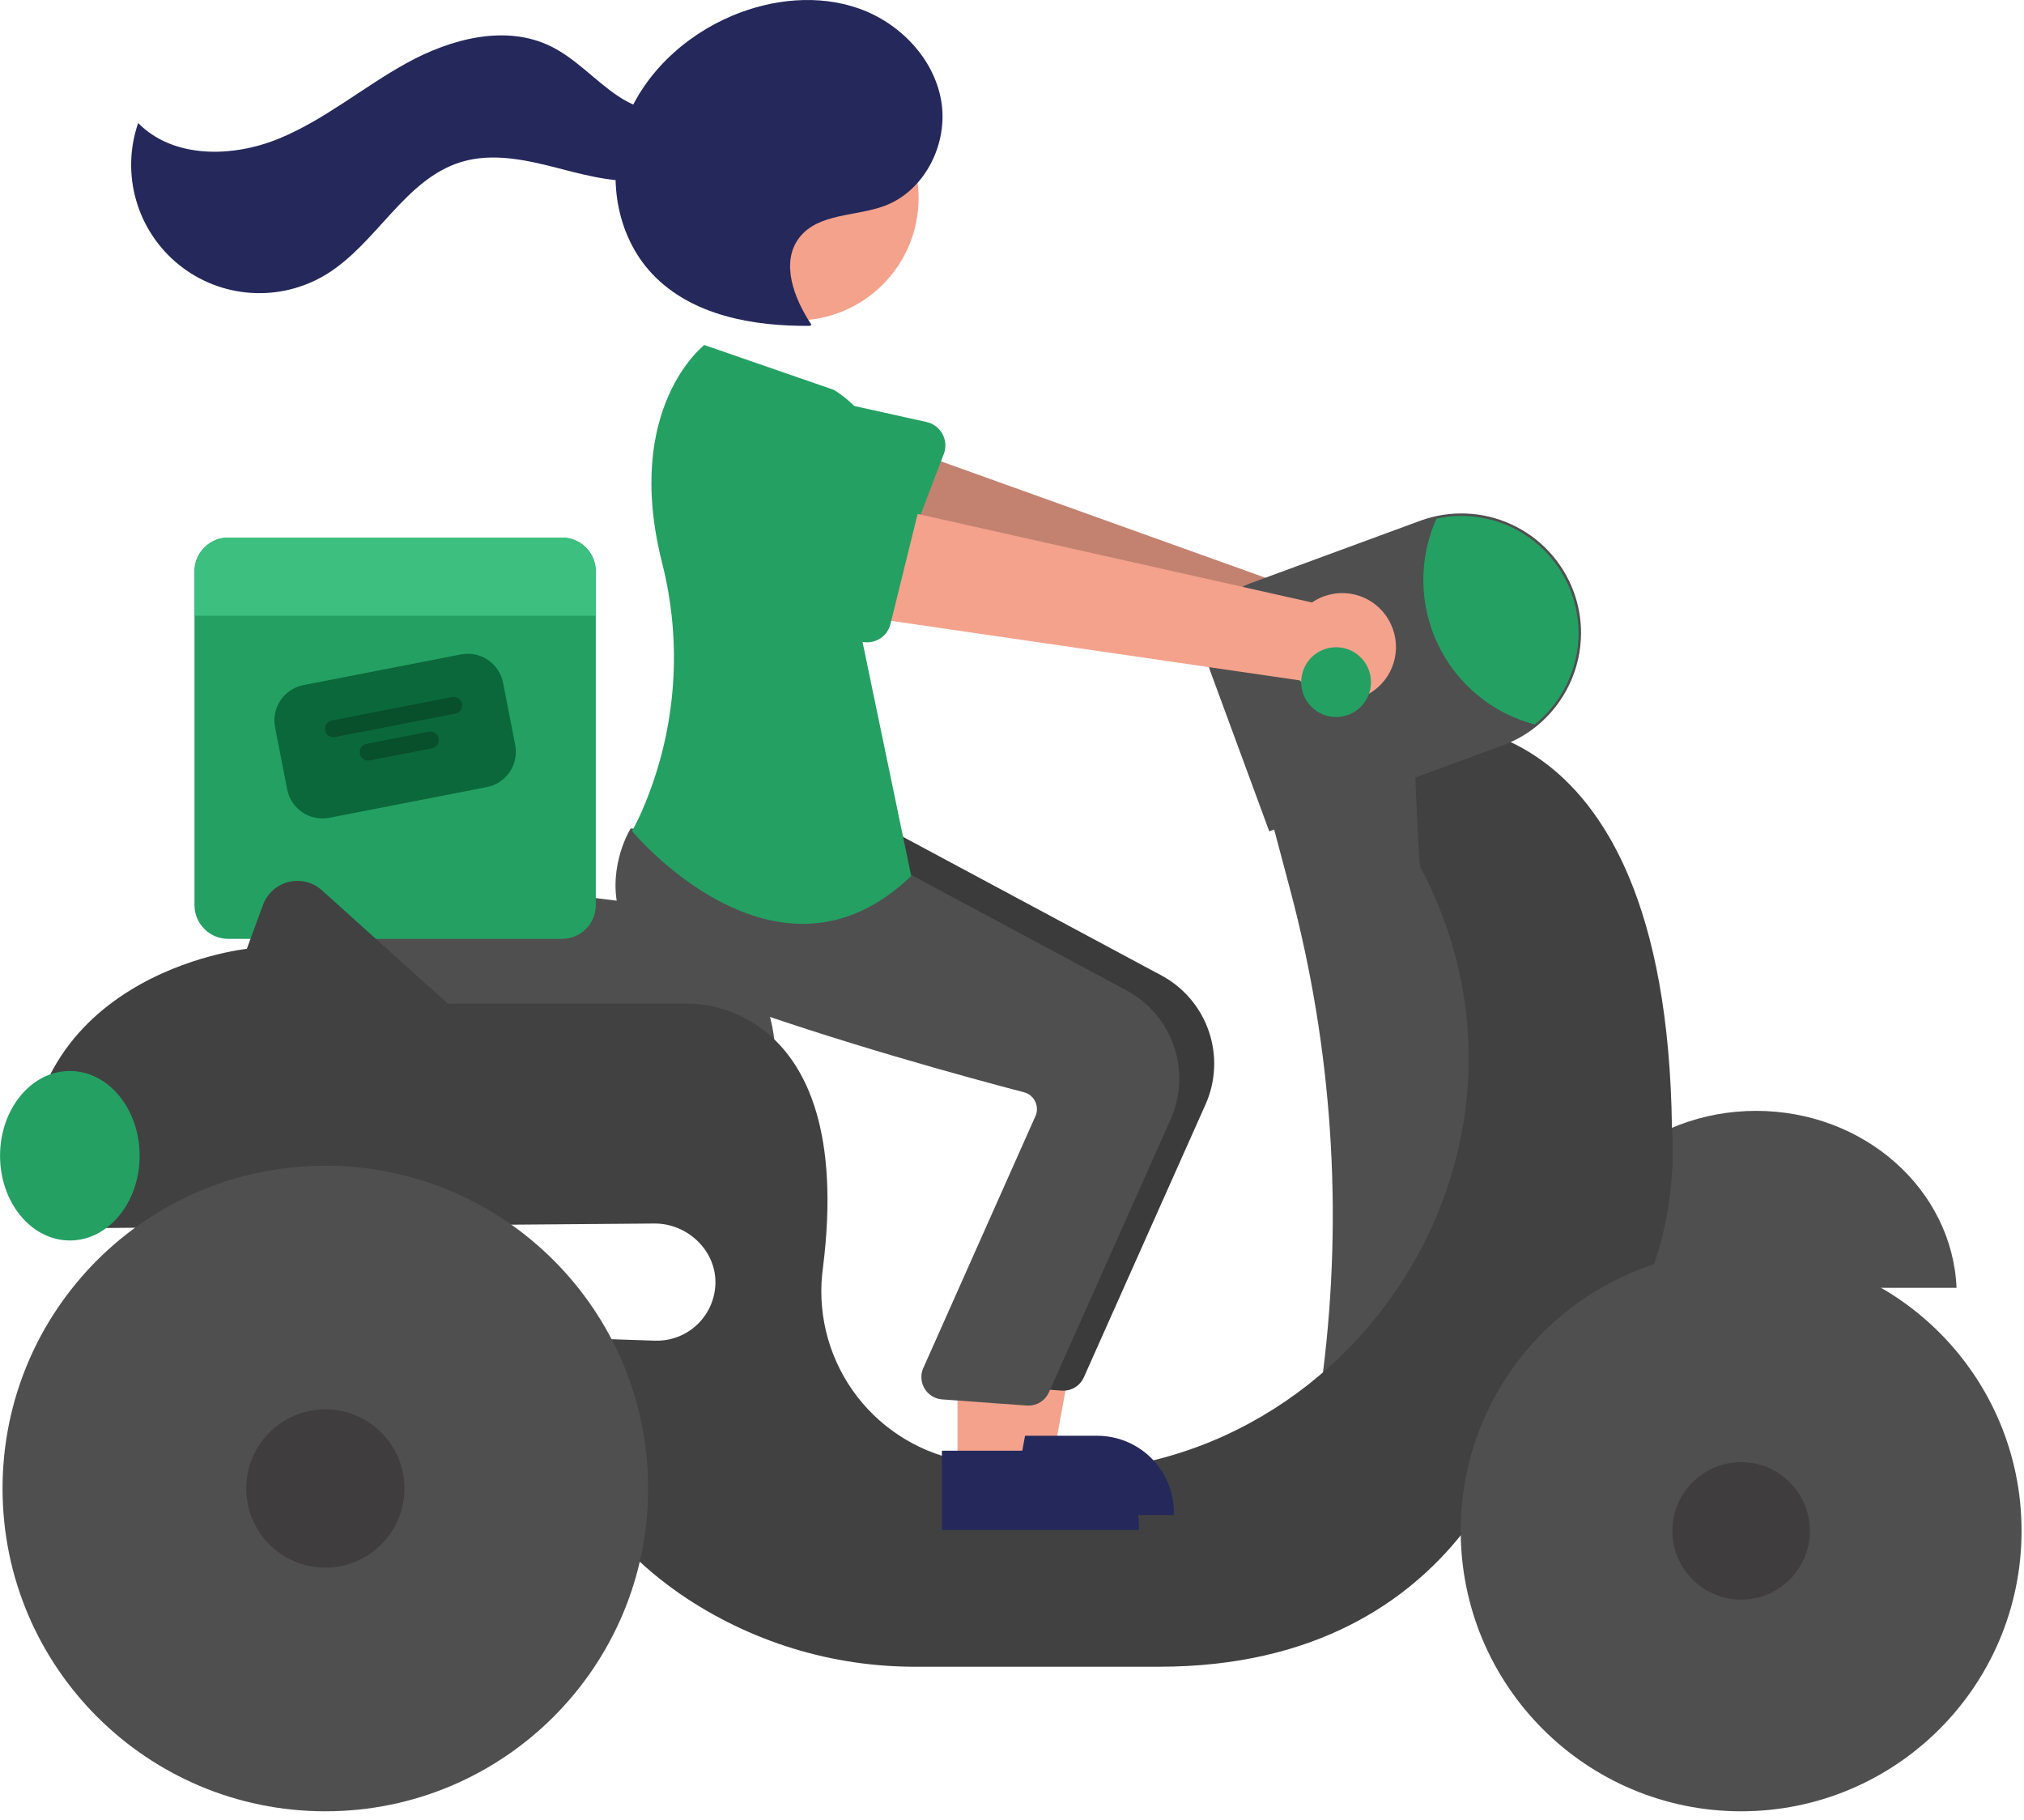
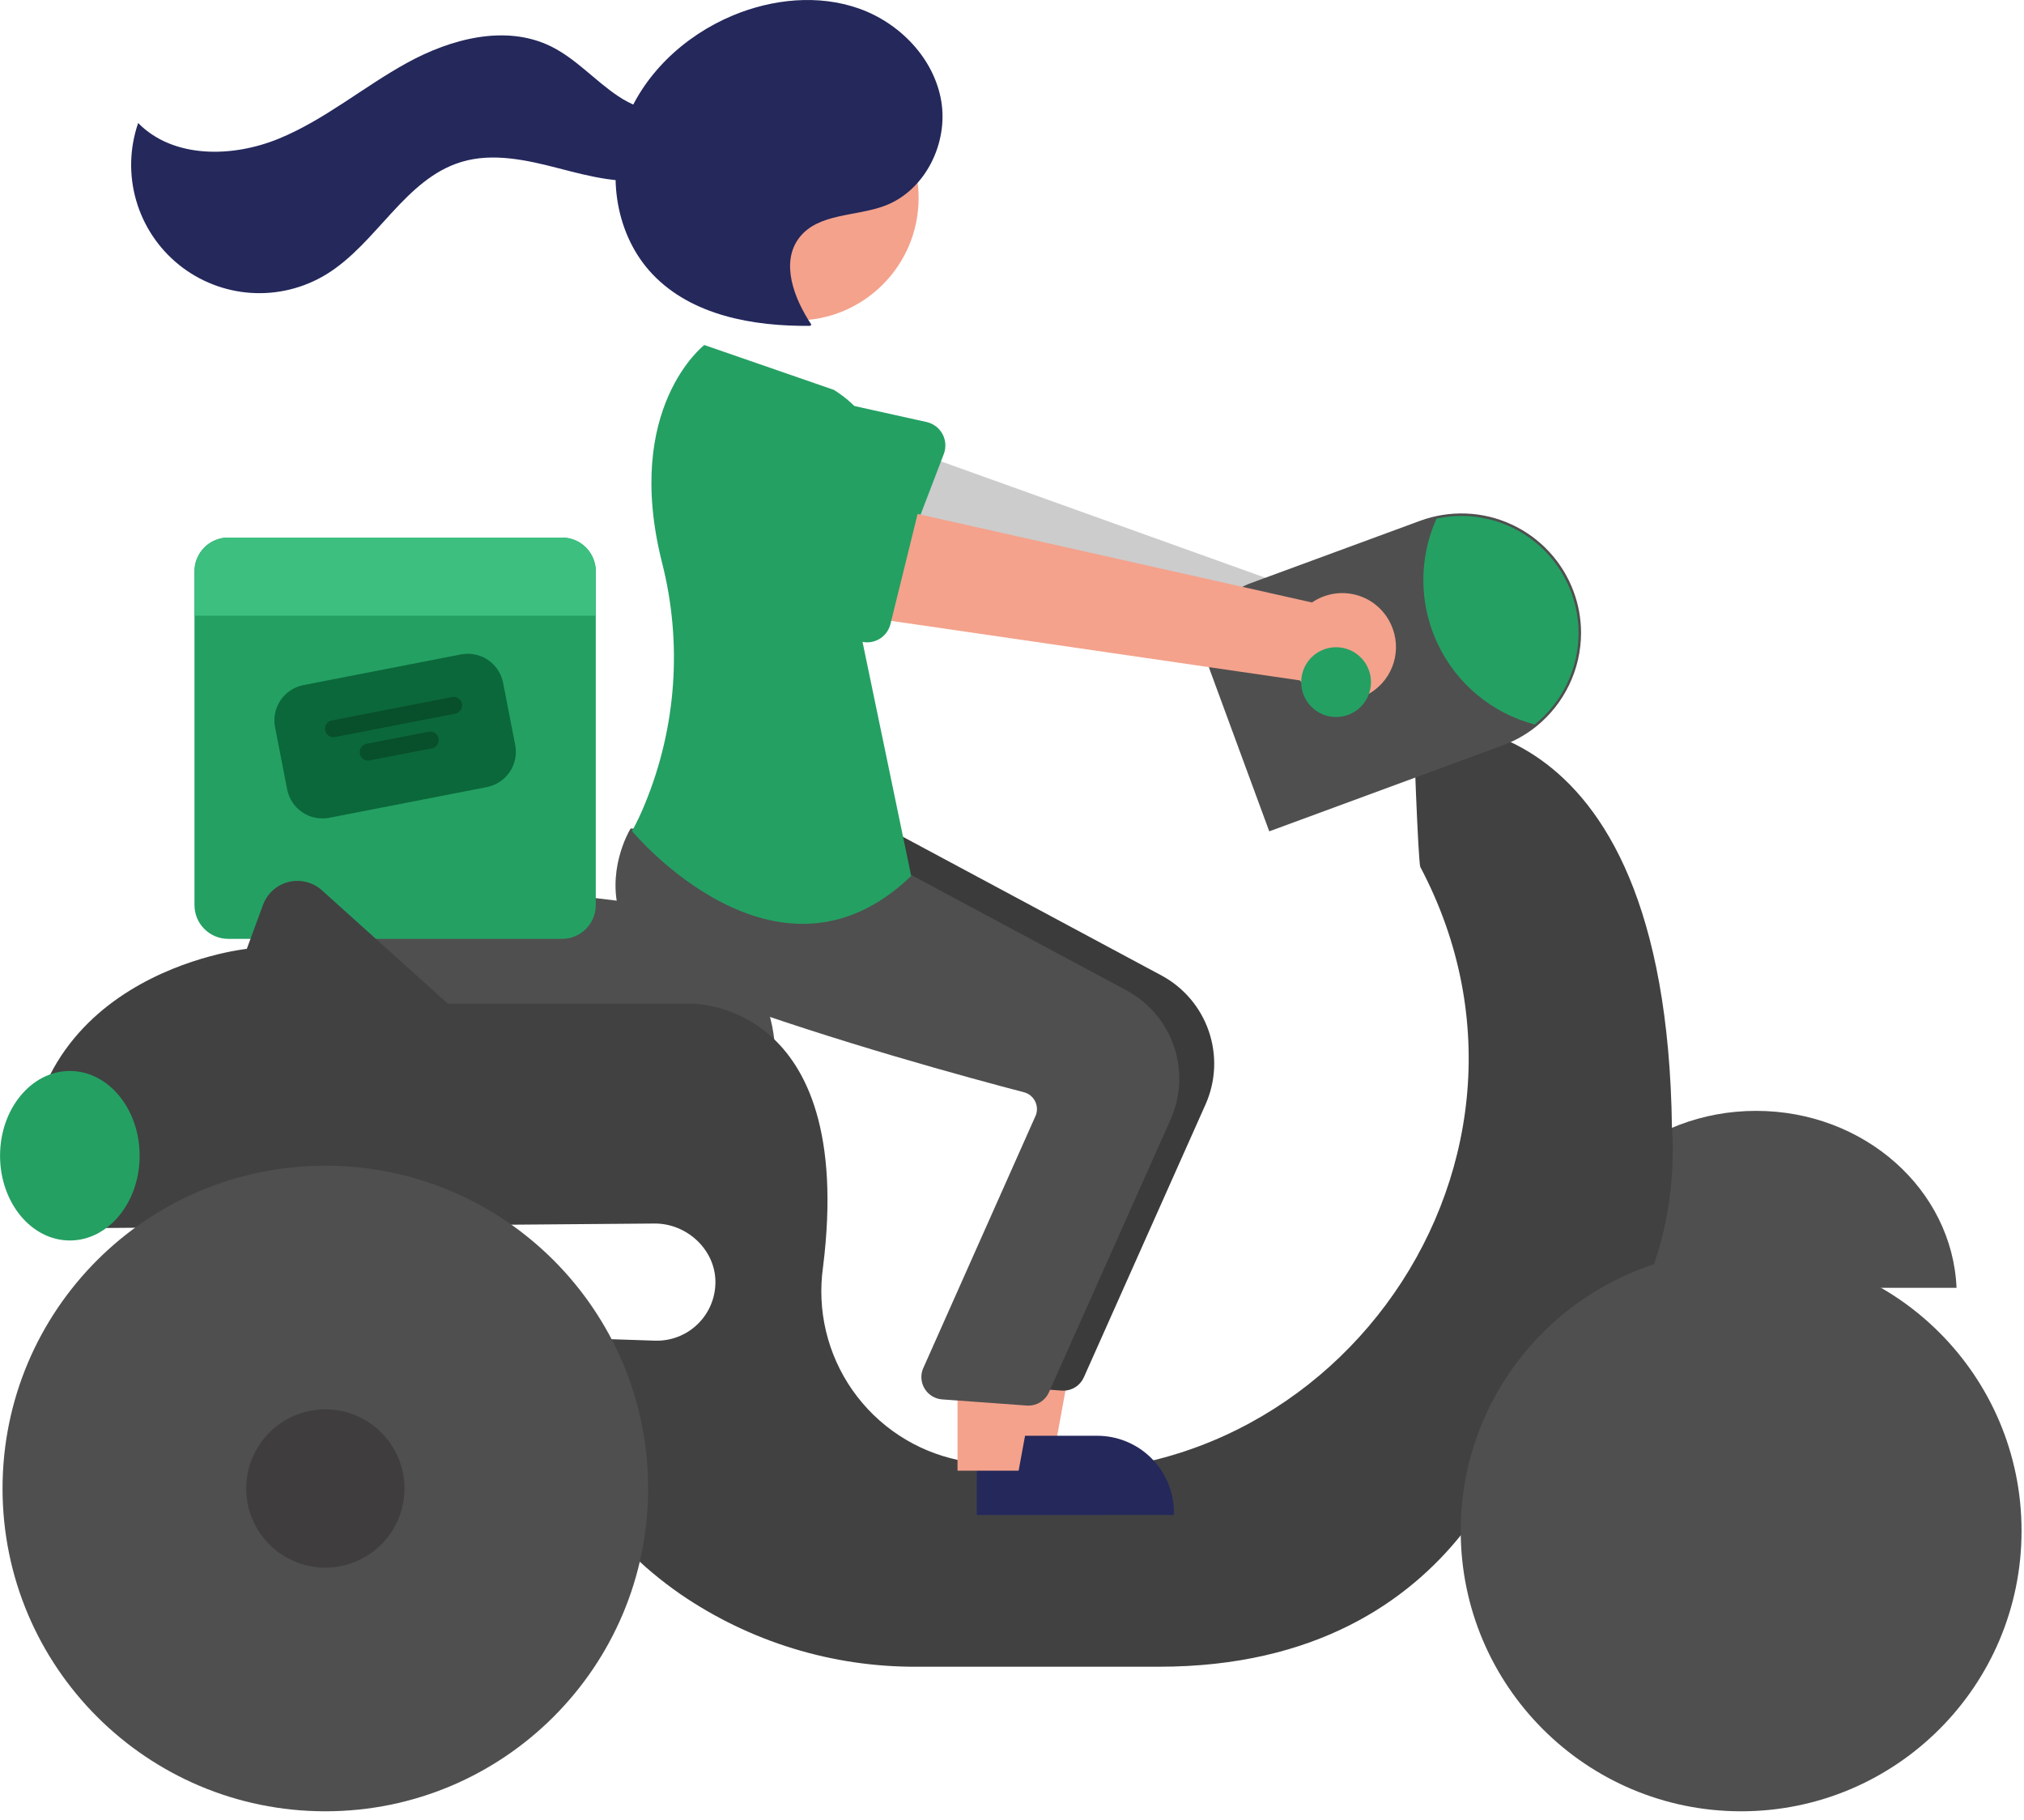
<svg xmlns="http://www.w3.org/2000/svg" width="406" height="365" viewBox="0 0 406 365" fill="none">
  <g clip-path="url(#clip0_1_161)">
    <path d="M155.51 212.508H59.529L58.511 182.998C58.467 181.718 58.701 180.445 59.196 179.264C59.692 178.084 60.437 177.025 61.381 176.16C62.324 175.296 63.444 174.646 64.663 174.255C65.882 173.865 67.172 173.743 68.442 173.899L124.297 180.738H124.303C132.584 180.761 140.518 184.064 146.367 189.926C152.217 195.787 155.504 203.728 155.51 212.008V212.508Z" fill="#4F4F4F" />
    <path d="M112.731 107.829H45.789C44.898 107.829 44.017 108.004 43.194 108.345C42.372 108.685 41.624 109.184 40.995 109.814C40.365 110.444 39.866 111.191 39.525 112.013C39.185 112.836 39.01 113.718 39.01 114.608V181.55C39.01 182.44 39.185 183.322 39.525 184.145C39.866 184.967 40.365 185.715 40.995 186.344C41.624 186.974 42.372 187.473 43.194 187.813C44.017 188.154 44.898 188.329 45.789 188.329H112.731C113.621 188.329 114.503 188.154 115.325 187.814C116.148 187.473 116.895 186.974 117.525 186.344C118.154 185.715 118.654 184.967 118.994 184.145C119.335 183.322 119.51 182.44 119.51 181.55V114.608C119.51 113.718 119.335 112.836 118.994 112.013C118.654 111.191 118.154 110.444 117.525 109.814C116.895 109.184 116.148 108.685 115.325 108.345C114.503 108.004 113.621 107.829 112.731 107.829Z" fill="#24A063" />
    <path d="M97.654 157.886L66.048 164.041C64.173 164.404 62.231 164.008 60.648 162.941C59.064 161.873 57.969 160.222 57.602 158.348L55.172 145.871C54.809 143.997 55.205 142.054 56.272 140.471C57.339 138.887 58.991 137.792 60.865 137.425L92.471 131.27C94.346 130.907 96.288 131.303 97.872 132.37C99.455 133.437 100.551 135.089 100.918 136.963L103.348 149.439C103.71 151.314 103.315 153.256 102.248 154.84C101.18 156.423 99.528 157.519 97.654 157.886Z" fill="#0B683A" />
    <path d="M91.331 143.146L67.21 147.844C66.769 147.93 66.312 147.837 65.939 147.585C65.567 147.334 65.309 146.945 65.223 146.504C65.137 146.063 65.23 145.606 65.481 145.233C65.732 144.86 66.121 144.603 66.562 144.517L90.683 139.819C91.124 139.734 91.582 139.826 91.954 140.078C92.327 140.329 92.585 140.718 92.671 141.159C92.757 141.6 92.664 142.057 92.412 142.43C92.161 142.803 91.772 143.06 91.331 143.146Z" fill="black" fill-opacity="0.24" />
    <path d="M86.643 150.102L74.166 152.532C73.725 152.618 73.268 152.525 72.895 152.274C72.522 152.023 72.265 151.634 72.179 151.192C72.093 150.751 72.186 150.294 72.437 149.921C72.688 149.549 73.077 149.291 73.519 149.205L85.995 146.775C86.213 146.733 86.438 146.734 86.656 146.778C86.874 146.822 87.081 146.909 87.266 147.034C87.45 147.158 87.609 147.317 87.731 147.503C87.854 147.689 87.94 147.897 87.982 148.115C88.025 148.333 88.024 148.558 87.98 148.776C87.935 148.994 87.848 149.202 87.724 149.386C87.6 149.571 87.44 149.729 87.254 149.852C87.069 149.975 86.861 150.06 86.643 150.102Z" fill="black" fill-opacity="0.24" />
    <path d="M119.51 114.608V123.505H39.01V114.608C39.01 113.718 39.185 112.836 39.525 112.013C39.866 111.191 40.365 110.444 40.995 109.814C41.624 109.184 42.372 108.685 43.194 108.345C44.017 108.004 44.898 107.829 45.789 107.829H112.731C113.621 107.829 114.503 108.004 115.325 108.345C116.148 108.685 116.895 109.184 117.525 109.814C118.154 110.444 118.654 111.191 118.994 112.013C119.335 112.836 119.51 113.718 119.51 114.608Z" fill="#3CBF7F" />
-     <path d="M280.26 126.292C279.796 124.791 279.008 123.411 277.952 122.249C276.896 121.086 275.598 120.169 274.15 119.562C272.701 118.955 271.137 118.673 269.568 118.736C267.999 118.799 266.462 119.206 265.067 119.927L172.971 86.884L168.914 109.891L260.718 135.137C262.084 137.4 264.234 139.084 266.759 139.869C269.284 140.653 272.009 140.485 274.418 139.394C276.827 138.304 278.752 136.368 279.829 133.953C280.906 131.538 281.059 128.812 280.26 126.292Z" fill="#F4A28C" />
    <path opacity="0.2" d="M280.26 126.292C279.796 124.791 279.008 123.411 277.952 122.249C276.896 121.086 275.598 120.169 274.15 119.562C272.701 118.955 271.137 118.673 269.568 118.736C267.999 118.799 266.462 119.206 265.067 119.927L172.971 86.884L168.914 109.891L260.718 135.137C262.084 137.4 264.234 139.084 266.759 139.869C269.284 140.653 272.009 140.485 274.418 139.394C276.827 138.304 278.752 136.368 279.829 133.953C280.906 131.538 281.059 128.812 280.26 126.292Z" fill="black" />
    <path d="M189.317 91.076L180.621 113.797C180.373 114.443 179.989 115.029 179.495 115.513C179.001 115.998 178.408 116.371 177.757 116.606C177.106 116.84 176.412 116.932 175.722 116.875C175.032 116.817 174.363 116.612 173.76 116.272L152.623 104.376C149.323 103.091 146.668 100.55 145.238 97.31C143.809 94.07 143.723 90.395 144.998 87.092C146.274 83.788 148.807 81.125 152.043 79.687C155.279 78.248 158.954 78.151 162.261 79.418L185.863 84.652C186.539 84.802 187.174 85.096 187.726 85.514C188.278 85.932 188.733 86.464 189.061 87.073C189.389 87.683 189.582 88.356 189.626 89.047C189.67 89.738 189.565 90.43 189.317 91.076Z" fill="#24A063" />
-     <path d="M287.51 147.329L254.51 162.329L258.842 178.64C267.209 210.138 269.429 242.952 265.382 275.29L289.51 280.329L309.51 229.329L302.51 171.329L287.51 147.329Z" fill="#4F4F4F" />
    <path d="M352.26 222.829C330.578 222.829 312.908 238.591 312.051 258.329H392.469C391.611 238.591 373.942 222.829 352.26 222.829Z" fill="#4F4F4F" />
    <path d="M335.381 226.231C334.253 137.132 283.51 145.329 283.51 145.329C283.51 145.329 284.459 173.062 284.915 173.925C317.25 235.104 263.885 306.829 195.955 293.634C194.674 293.385 193.444 293.133 192.264 292.877C183.656 291.08 176.057 286.071 171.011 278.871C165.965 271.67 163.852 262.817 165.1 254.114C171.792 200.378 138.51 201.329 138.51 201.329H89.843L64.57 178.583C63.678 177.78 62.603 177.208 61.438 176.917C60.274 176.626 59.056 176.624 57.891 176.912C56.726 177.2 55.649 177.77 54.755 178.57C53.861 179.371 53.176 180.378 52.761 181.504L49.51 190.329C49.51 190.329 1.51 195.329 5.51 242.329H20.35C20.314 243.665 20.367 245.001 20.51 246.329L131.261 245.429C137.753 245.376 143.483 250.636 143.51 257.128C143.516 258.709 143.204 260.275 142.592 261.732C141.979 263.189 141.079 264.507 139.946 265.609C138.812 266.71 137.468 267.571 135.993 268.141C134.519 268.71 132.945 268.977 131.365 268.924L113.51 268.329C108.01 292.829 121.51 309.329 136.385 319.704C150.39 329.331 167.008 334.435 184.002 334.329H232.51C295.51 334.329 306.51 281.329 306.51 281.329C339.51 267.329 335.381 226.231 335.381 226.231Z" fill="#414141" />
    <path d="M349.26 363.329C380.326 363.329 405.51 338.145 405.51 307.079C405.51 276.013 380.326 250.829 349.26 250.829C318.194 250.829 293.01 276.013 293.01 307.079C293.01 338.145 318.194 363.329 349.26 363.329Z" fill="#4F4F4F" />
-     <path d="M349.26 320.866C356.874 320.866 363.047 314.693 363.047 307.079C363.047 299.465 356.874 293.292 349.26 293.292C341.646 293.292 335.473 299.465 335.473 307.079C335.473 314.693 341.646 320.866 349.26 320.866Z" fill="#3F3D3D" />
    <path d="M65.26 363.329C101.02 363.329 130.01 334.339 130.01 298.579C130.01 262.819 101.02 233.829 65.26 233.829C29.499 233.829 0.51 262.819 0.51 298.579C0.51 334.339 29.499 363.329 65.26 363.329Z" fill="#4F4F4F" />
    <path d="M65.26 314.449C74.025 314.449 81.13 307.344 81.13 298.579C81.13 289.814 74.025 282.709 65.26 282.709C56.495 282.709 49.39 289.814 49.39 298.579C49.39 307.344 56.495 314.449 65.26 314.449Z" fill="#3F3D3D" />
    <path d="M254.604 166.761L242.73 134.512C242.111 132.831 241.83 131.045 241.901 129.255C241.973 127.465 242.396 125.707 243.147 124.081C243.898 122.455 244.962 120.993 246.278 119.778C247.594 118.563 249.136 117.62 250.817 117.001L284.857 104.47C287.814 103.381 290.957 102.885 294.106 103.01C297.255 103.136 300.348 103.881 303.209 105.202C306.071 106.523 308.644 108.395 310.781 110.71C312.919 113.025 314.58 115.739 315.669 118.697C316.651 121.351 317.152 124.159 317.15 126.989C317.137 130.583 316.324 134.128 314.769 137.368C313.215 140.608 310.957 143.461 308.162 145.719C306.143 147.339 303.873 148.619 301.442 149.508L254.604 166.761Z" fill="#4F4F4F" />
    <path d="M316.65 126.989C316.647 130.509 315.855 133.984 314.332 137.158C312.809 140.332 310.594 143.124 307.85 145.329C303.639 144.218 299.721 142.204 296.368 139.426C293.014 136.648 290.306 133.173 288.431 129.243C286.556 125.313 285.56 121.021 285.512 116.667C285.463 112.313 286.363 108 288.15 104.029C291.58 103.283 295.133 103.315 298.549 104.122C301.965 104.929 305.157 106.491 307.891 108.693C310.624 110.895 312.83 113.682 314.346 116.848C315.861 120.014 316.649 123.479 316.65 126.989Z" fill="#24A063" />
    <path d="M14.01 248.829C21.742 248.829 28.01 241.218 28.01 231.829C28.01 222.44 21.742 214.829 14.01 214.829C6.278 214.829 0.01 222.44 0.01 231.829C0.01 241.218 6.278 248.829 14.01 248.829Z" fill="#24A063" />
    <path d="M199.071 292.005H211.331L217.164 260.208L199.069 260.209L199.071 292.005Z" fill="#F4A28C" />
    <path d="M195.944 288.002L220.087 288.001H220.088C222.109 288.001 224.11 288.399 225.977 289.173C227.843 289.946 229.54 291.079 230.968 292.508C232.397 293.937 233.53 295.633 234.304 297.5C235.077 299.366 235.475 301.367 235.475 303.388V303.888L195.944 303.889L195.944 288.002Z" fill="#24285B" />
    <path d="M213.301 278.955C213.159 278.955 213.015 278.948 212.871 278.934L195.905 277.699C195.218 277.635 194.556 277.415 193.969 277.054C193.381 276.694 192.884 276.204 192.516 275.622C192.148 275.039 191.919 274.38 191.846 273.694C191.773 273.009 191.858 272.316 192.095 271.669L214.802 220.655C214.964 220.2 215.03 219.716 214.997 219.235C214.963 218.753 214.83 218.284 214.606 217.856C214.382 217.423 214.069 217.043 213.688 216.739C213.307 216.436 212.866 216.217 212.394 216.096C201.717 213.305 174.322 205.873 150.608 197.178C140.448 193.453 134.049 188.069 131.589 181.176C128.346 172.089 133.144 163.802 133.35 163.455L133.511 163.182L155.825 165.21L180.017 167.268L233.03 195.696C237.472 198.098 240.846 202.085 242.48 206.864C244.115 211.642 243.889 216.86 241.848 221.48L217.408 276.288C217.054 277.081 216.478 277.756 215.749 278.229C215.021 278.702 214.17 278.954 213.301 278.955Z" fill="#3B3B3B" />
    <path d="M159.705 64.281C173.27 64.281 184.266 53.285 184.266 39.72C184.266 26.155 173.27 15.159 159.705 15.159C146.141 15.159 135.144 26.155 135.144 39.72C135.144 53.285 146.141 64.281 159.705 64.281Z" fill="#F4A28C" />
    <path d="M192.071 295.005H204.331L210.164 263.208L192.069 263.209L192.071 295.005Z" fill="#F4A28C" />
-     <path d="M188.944 291.002L213.087 291.001H213.088C215.109 291.001 217.11 291.399 218.977 292.173C220.843 292.946 222.54 294.079 223.968 295.508C225.397 296.937 226.53 298.633 227.304 300.5C228.077 302.366 228.475 304.367 228.475 306.388V306.888L188.944 306.889L188.944 291.002Z" fill="#24285B" />
    <path d="M206.301 281.955C206.159 281.955 206.015 281.948 205.871 281.934L188.905 280.699C188.218 280.635 187.556 280.415 186.969 280.054C186.381 279.694 185.884 279.204 185.516 278.622C185.148 278.039 184.919 277.38 184.846 276.694C184.773 276.009 184.858 275.316 185.095 274.669L207.802 223.655C207.964 223.2 208.03 222.716 207.997 222.235C207.963 221.753 207.83 221.284 207.606 220.856C207.382 220.423 207.069 220.043 206.688 219.739C206.307 219.436 205.866 219.217 205.394 219.096C194.717 216.305 167.322 208.873 143.608 200.178C133.448 196.453 127.049 191.069 124.589 184.176C121.346 175.089 126.144 166.802 126.35 166.455L126.511 166.182L148.825 168.21L173.017 170.268L226.03 198.696C230.472 201.098 233.846 205.085 235.48 209.864C237.115 214.642 236.889 219.86 234.848 224.48L210.408 279.288C210.054 280.081 209.478 280.756 208.749 281.229C208.021 281.702 207.17 281.954 206.301 281.955Z" fill="#4F4F4F" />
    <path d="M167.28 78.208L141.28 69.208C141.28 69.208 124.958 81.748 132.799 112.857C136.893 128.91 135.7 145.855 129.399 161.177C128.64 163.073 127.766 164.92 126.78 166.708C126.78 166.708 155.78 201.708 182.78 175.708L172.28 125.208C172.28 125.208 188.78 91.708 167.28 78.208Z" fill="#24A063" />
    <path d="M162.755 65.117C159.259 59.884 156.5 52.629 160.349 47.651C164.148 42.736 171.641 43.46 177.46 41.286C185.564 38.257 190.264 28.737 188.798 20.21C187.332 11.684 180.488 4.616 172.334 1.724C164.18 -1.168 154.985 -0.228 147.001 3.103C137.171 7.202 128.74 15.133 125.204 25.179C121.668 35.225 123.558 47.287 130.893 55.009C138.757 63.287 151.099 65.493 162.516 65.359" fill="#24285B" />
    <path d="M139.908 20.484C135.503 24.07 128.783 22.477 124.054 19.33C119.326 16.183 115.489 11.702 110.373 9.234C101.354 4.884 90.45 7.776 81.672 12.595C72.894 17.413 65.112 24.07 55.84 27.851C46.568 31.632 34.736 31.819 27.715 24.679C25.988 29.685 25.846 35.102 27.311 40.191C28.776 45.28 31.775 49.793 35.899 53.115C40.023 56.437 45.072 58.405 50.356 58.751C55.641 59.098 60.903 57.805 65.426 55.05C75.585 48.862 81.197 35.887 92.591 32.471C98.897 30.581 105.668 32.103 112.041 33.752C118.414 35.401 125.058 37.183 131.49 35.779C137.921 34.375 143.937 28.596 143.119 22.064L139.908 20.484Z" fill="#24285B" />
    <path d="M279.038 125.291C278.392 123.86 277.44 122.588 276.249 121.564C275.057 120.541 273.656 119.791 272.144 119.367C270.632 118.944 269.045 118.857 267.495 119.113C265.946 119.369 264.471 119.962 263.176 120.85L167.706 99.422L166.519 122.754L260.736 136.48C262.372 138.558 264.712 139.963 267.315 140.43C269.918 140.898 272.601 140.394 274.857 139.015C277.113 137.636 278.785 135.477 279.555 132.948C280.326 130.418 280.142 127.694 279.038 125.291Z" fill="#F4A28C" />
    <path d="M184.445 101.566L178.618 125.186C178.452 125.858 178.144 126.486 177.713 127.028C177.283 127.57 176.74 128.013 176.123 128.326C175.506 128.64 174.828 128.817 174.137 128.845C173.445 128.873 172.756 128.751 172.115 128.489L149.673 119.291C146.237 118.425 143.285 116.232 141.465 113.192C139.645 110.153 139.105 106.515 139.964 103.078C140.822 99.64 143.01 96.684 146.046 94.857C149.081 93.031 152.718 92.483 156.157 93.334L180.225 95.617C180.914 95.683 181.581 95.896 182.18 96.242C182.779 96.589 183.297 97.06 183.697 97.625C184.098 98.189 184.372 98.834 184.501 99.514C184.63 100.194 184.611 100.894 184.445 101.566Z" fill="#24A063" />
    <path d="M268.01 143.829C271.876 143.829 275.01 140.695 275.01 136.829C275.01 132.963 271.876 129.829 268.01 129.829C264.144 129.829 261.01 132.963 261.01 136.829C261.01 140.695 264.144 143.829 268.01 143.829Z" fill="#24A063" />
  </g>
  <defs>
    <clipPath id="clip0_1_161">
      <rect width="406" height="365" fill="white" />
    </clipPath>
  </defs>
</svg>